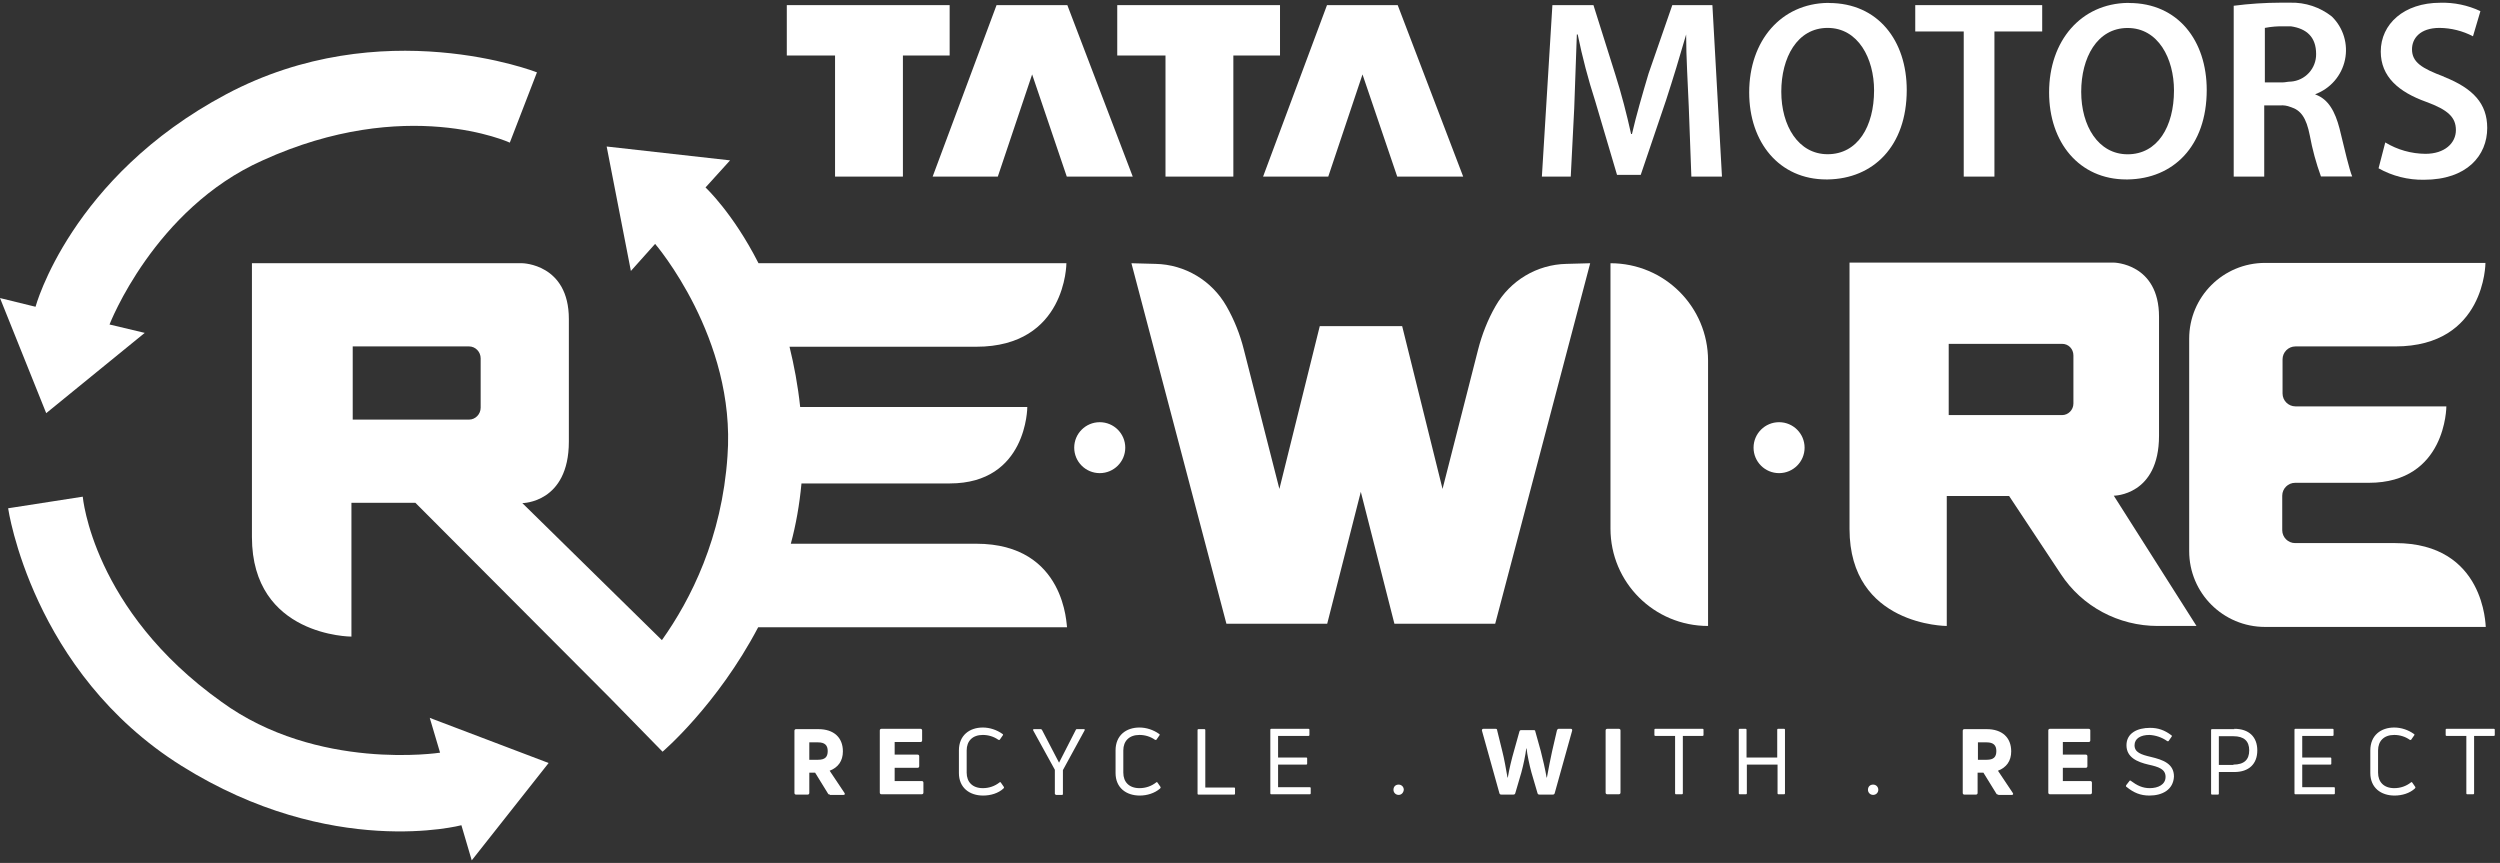
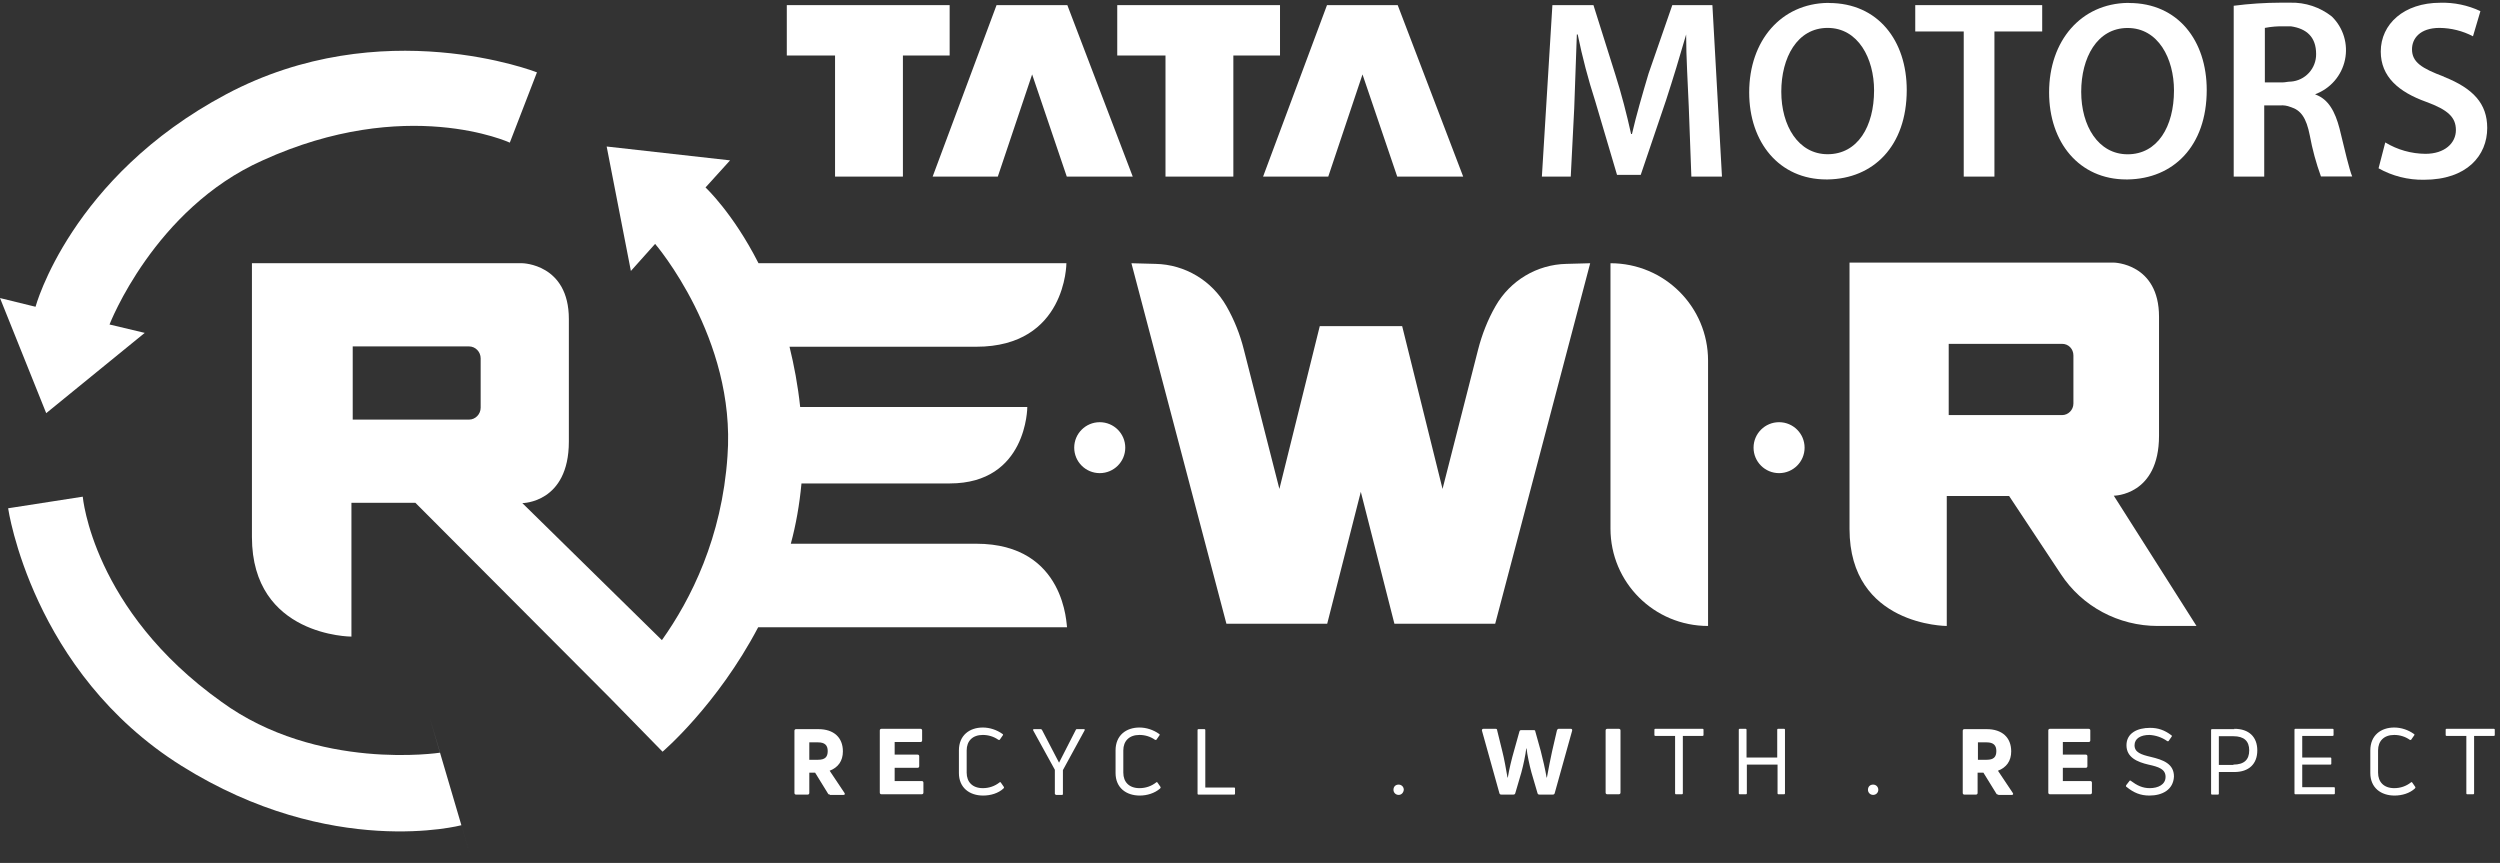
<svg xmlns="http://www.w3.org/2000/svg" width="197" height="68" viewBox="0 0 197 68" fill="none">
  <rect x="0" y="0" width="197" height="68" fill="#333333" stroke="none" />
  <path d="M65.402 62.614C65.326 62.614 65.275 62.588 65.249 62.538L64.231 60.886H63.773V62.487C63.773 62.563 63.722 62.614 63.645 62.614H62.729C62.653 62.614 62.602 62.563 62.602 62.487V57.583C62.602 57.507 62.653 57.456 62.729 57.456H64.486C65.707 57.456 66.42 58.117 66.42 59.209C66.42 59.971 66.038 60.48 65.376 60.734L66.548 62.487C66.599 62.563 66.573 62.639 66.471 62.639H65.402V62.614ZM63.773 58.498V59.87H64.46C64.995 59.87 65.224 59.666 65.224 59.184C65.224 58.726 64.995 58.498 64.46 58.498H63.773Z" fill="white" />
  <path d="M70.474 61.546H72.638C72.714 61.546 72.765 61.597 72.765 61.673V62.461C72.765 62.537 72.714 62.588 72.638 62.588H69.455C69.379 62.588 69.328 62.537 69.328 62.461V57.557C69.328 57.481 69.379 57.43 69.455 57.43H72.536C72.612 57.43 72.663 57.481 72.663 57.557V58.345C72.663 58.421 72.612 58.472 72.536 58.472H70.499V59.463H72.307C72.383 59.463 72.434 59.514 72.434 59.59V60.377C72.434 60.454 72.383 60.504 72.307 60.504H70.499V61.546H70.474Z" fill="white" />
  <path d="M77.472 62.69C76.403 62.69 75.562 62.08 75.562 60.911V59.133C75.562 57.939 76.403 57.329 77.446 57.329C77.981 57.329 78.541 57.507 78.999 57.837C79.05 57.863 79.05 57.913 79.025 57.939L78.796 58.269C78.77 58.32 78.719 58.32 78.668 58.295C78.312 58.041 77.879 57.913 77.446 57.913C76.632 57.913 76.174 58.396 76.174 59.133V60.886C76.174 61.623 76.632 62.106 77.446 62.106C77.93 62.106 78.388 61.953 78.77 61.648C78.796 61.623 78.847 61.623 78.872 61.674L79.101 62.004C79.127 62.055 79.127 62.08 79.076 62.131C78.668 62.512 78.057 62.69 77.472 62.69Z" fill="white" />
  <path d="M83.198 62.614C83.147 62.614 83.122 62.589 83.122 62.538V60.658L81.416 57.558C81.391 57.507 81.416 57.456 81.467 57.456H82.002C82.053 57.456 82.078 57.482 82.104 57.507L83.453 60.099L84.777 57.507C84.802 57.456 84.828 57.456 84.879 57.456H85.413C85.49 57.456 85.49 57.507 85.464 57.558L83.758 60.683V62.563C83.758 62.614 83.733 62.64 83.682 62.64H83.198V62.614Z" fill="white" />
  <path d="M89.816 62.69C88.746 62.69 87.906 62.08 87.906 60.911V59.133C87.906 57.939 88.746 57.329 89.79 57.329C90.325 57.329 90.885 57.507 91.343 57.837C91.394 57.863 91.394 57.913 91.369 57.939L91.139 58.269C91.114 58.32 91.063 58.32 91.012 58.295C90.656 58.041 90.223 57.913 89.79 57.913C88.975 57.913 88.517 58.396 88.517 59.133V60.886C88.517 61.623 88.975 62.106 89.79 62.106C90.274 62.106 90.732 61.953 91.114 61.648C91.139 61.623 91.19 61.623 91.216 61.674L91.445 62.004C91.47 62.055 91.47 62.08 91.419 62.131C90.987 62.512 90.376 62.69 89.816 62.69Z" fill="white" />
  <path d="M94.444 62.614C94.393 62.614 94.367 62.589 94.367 62.538V57.533C94.367 57.482 94.393 57.456 94.444 57.456H94.902C94.953 57.456 94.978 57.482 94.978 57.533V62.055H97.244C97.295 62.055 97.32 62.081 97.32 62.131V62.538C97.32 62.589 97.295 62.614 97.244 62.614H94.444Z" fill="white" />
-   <path d="M100.713 62.029H103.207C103.258 62.029 103.284 62.054 103.284 62.105V62.512C103.284 62.562 103.258 62.588 103.207 62.588H100.178C100.127 62.588 100.102 62.562 100.102 62.512V57.506C100.102 57.456 100.127 57.43 100.178 57.43H103.106C103.157 57.43 103.182 57.456 103.182 57.506V57.913C103.182 57.964 103.157 57.989 103.106 57.989H100.713V59.691H102.927C102.978 59.691 103.004 59.717 103.004 59.768V60.174C103.004 60.225 102.978 60.25 102.927 60.25H100.713V62.029Z" fill="white" />
  <path d="M110.212 62.639C109.983 62.639 109.805 62.461 109.805 62.233C109.805 62.004 109.957 61.826 110.212 61.826C110.441 61.826 110.619 62.004 110.619 62.233C110.594 62.461 110.441 62.639 110.212 62.639Z" fill="white" />
  <path d="M118.308 62.613C118.231 62.613 118.18 62.588 118.155 62.512L116.78 57.583C116.755 57.506 116.806 57.43 116.882 57.43H117.849C117.926 57.43 117.977 57.456 117.977 57.557L118.384 59.209C118.511 59.691 118.689 60.657 118.791 61.267H118.817C118.919 60.632 119.122 59.793 119.3 59.183L119.733 57.633C119.759 57.557 119.81 57.532 119.886 57.532H120.853C120.93 57.532 120.981 57.557 120.981 57.633L121.413 59.183C121.566 59.768 121.77 60.657 121.872 61.267H121.897C121.999 60.657 122.203 59.691 122.304 59.209L122.686 57.557C122.712 57.481 122.763 57.43 122.814 57.43H123.781C123.857 57.43 123.908 57.481 123.883 57.583L122.508 62.512C122.483 62.588 122.432 62.613 122.355 62.613H121.312C121.235 62.613 121.184 62.588 121.159 62.512L120.675 60.86C120.522 60.301 120.344 59.463 120.293 58.98H120.268C120.217 59.463 120.039 60.301 119.886 60.86L119.402 62.512C119.377 62.588 119.326 62.613 119.249 62.613H118.308Z" fill="white" />
  <path d="M127.695 62.461C127.695 62.537 127.644 62.588 127.567 62.588H126.651C126.574 62.588 126.523 62.537 126.523 62.461V57.557C126.523 57.481 126.574 57.43 126.651 57.43H127.567C127.644 57.43 127.695 57.481 127.695 57.557V62.461Z" fill="white" />
  <path d="M134.16 57.43C134.211 57.43 134.237 57.456 134.237 57.506V57.913C134.237 57.964 134.211 57.989 134.16 57.989H132.608V62.512C132.608 62.562 132.582 62.588 132.531 62.588H132.073C132.022 62.588 131.997 62.562 131.997 62.512V57.989H130.444C130.393 57.989 130.367 57.964 130.367 57.913V57.506C130.367 57.456 130.393 57.43 130.444 57.43H134.16Z" fill="white" />
  <path d="M140.045 57.506C140.045 57.456 140.071 57.43 140.122 57.43H140.58C140.631 57.43 140.656 57.456 140.656 57.506V62.512C140.656 62.562 140.631 62.588 140.58 62.588H140.147C140.096 62.588 140.071 62.562 140.071 62.512V60.25H137.652V62.512C137.652 62.562 137.627 62.588 137.576 62.588H137.092C137.041 62.588 137.016 62.562 137.016 62.512V57.506C137.016 57.456 137.041 57.43 137.092 57.43H137.55C137.601 57.43 137.627 57.456 137.627 57.506V59.691H140.045V57.506Z" fill="white" />
  <path d="M147.603 62.639C147.374 62.639 147.195 62.461 147.195 62.233C147.195 62.004 147.348 61.826 147.603 61.826C147.832 61.826 148.01 62.004 148.01 62.233C148.01 62.461 147.832 62.639 147.603 62.639Z" fill="white" />
  <path d="M157.464 62.614C157.388 62.614 157.337 62.589 157.312 62.538L156.293 60.886H155.835V62.487C155.835 62.563 155.784 62.614 155.708 62.614H154.791C154.715 62.614 154.664 62.563 154.664 62.487V57.584C154.664 57.507 154.715 57.456 154.791 57.456H156.548C157.77 57.456 158.483 58.117 158.483 59.21C158.483 59.972 158.101 60.48 157.439 60.734L158.61 62.487C158.661 62.563 158.636 62.64 158.534 62.64H157.464V62.614ZM155.861 58.498V59.87H156.548C157.083 59.87 157.312 59.667 157.312 59.184C157.312 58.727 157.083 58.498 156.548 58.498H155.861Z" fill="white" />
  <path d="M162.552 61.546H164.716C164.792 61.546 164.843 61.597 164.843 61.673V62.461C164.843 62.537 164.792 62.588 164.716 62.588H161.534C161.457 62.588 161.406 62.537 161.406 62.461V57.557C161.406 57.481 161.457 57.43 161.534 57.43H164.589C164.665 57.43 164.716 57.481 164.716 57.557V58.345C164.716 58.421 164.665 58.472 164.589 58.472H162.552V59.463H164.359C164.436 59.463 164.487 59.514 164.487 59.59V60.377C164.487 60.454 164.436 60.504 164.359 60.504H162.552V61.546Z" fill="white" />
  <path d="M169.373 62.69C168.66 62.69 168.126 62.461 167.566 62.004C167.515 61.979 167.515 61.928 167.54 61.877L167.795 61.547C167.82 61.496 167.871 61.496 167.897 61.521C168.406 61.902 168.839 62.106 169.399 62.106C170.061 62.106 170.646 61.826 170.646 61.216C170.646 60.607 170.111 60.429 169.297 60.251C168.431 60.048 167.566 59.692 167.566 58.727C167.566 57.761 168.431 57.355 169.424 57.355C170.061 57.355 170.57 57.532 171.104 57.939C171.155 57.964 171.155 58.015 171.13 58.041L170.901 58.371C170.875 58.422 170.824 58.422 170.773 58.396C170.341 58.091 169.857 57.939 169.373 57.913C168.686 57.913 168.202 58.193 168.202 58.727C168.202 59.285 168.711 59.463 169.475 59.641C170.442 59.87 171.308 60.175 171.308 61.191C171.257 62.233 170.391 62.69 169.373 62.69Z" fill="white" />
  <path d="M176.067 57.43C177.213 57.43 177.875 58.065 177.875 59.133C177.875 60.2 177.213 60.835 176.067 60.835H174.845V62.537C174.845 62.588 174.82 62.613 174.769 62.613H174.311C174.26 62.613 174.234 62.588 174.234 62.537V57.532C174.234 57.481 174.26 57.456 174.311 57.456H176.067V57.43ZM175.991 60.25C176.831 60.25 177.238 59.869 177.238 59.133C177.238 58.396 176.831 58.014 175.991 58.014H174.845V60.276H175.991V60.25Z" fill="white" />
  <path d="M181.416 62.029H183.911C183.962 62.029 183.987 62.054 183.987 62.105V62.512C183.987 62.562 183.962 62.588 183.911 62.588H180.881C180.83 62.588 180.805 62.562 180.805 62.512V57.506C180.805 57.456 180.83 57.43 180.881 57.43H183.809C183.86 57.43 183.885 57.456 183.885 57.506V57.913C183.885 57.964 183.86 57.989 183.809 57.989H181.416V59.691H183.631C183.681 59.691 183.707 59.717 183.707 59.768V60.174C183.707 60.225 183.681 60.25 183.631 60.25H181.416V62.029Z" fill="white" />
  <path d="M188.691 62.69C187.621 62.69 186.781 62.08 186.781 60.911V59.133C186.781 57.939 187.621 57.329 188.665 57.329C189.2 57.329 189.76 57.507 190.218 57.837C190.269 57.863 190.269 57.913 190.244 57.939L190.014 58.269C189.989 58.32 189.938 58.32 189.887 58.295C189.531 58.041 189.098 57.913 188.665 57.913C187.85 57.913 187.392 58.396 187.392 59.133V60.886C187.392 61.623 187.85 62.106 188.665 62.106C189.149 62.106 189.607 61.953 189.989 61.648C190.014 61.623 190.065 61.623 190.091 61.674L190.32 62.004C190.345 62.055 190.345 62.08 190.294 62.131C189.887 62.512 189.276 62.69 188.691 62.69Z" fill="white" />
  <path d="M196.512 57.43C196.563 57.43 196.588 57.456 196.588 57.506V57.913C196.588 57.964 196.563 57.989 196.512 57.989H194.959V62.512C194.959 62.562 194.934 62.588 194.883 62.588H194.424C194.374 62.588 194.348 62.562 194.348 62.512V57.989H192.795C192.744 57.989 192.719 57.964 192.719 57.913V57.506C192.719 57.456 192.744 57.43 192.795 57.43H196.512Z" fill="white" />
  <path d="M42.312 5.702L40.173 11.24C40.173 11.24 32.026 7.48 20.698 12.638C12.143 16.449 8.63 25.57 8.63 25.57L11.405 26.231L3.641 32.557L0 23.487L2.8 24.173C2.8 24.173 5.55 13.959 17.821 7.429C30.092 0.9 42.312 5.702 42.312 5.702Z" fill="white" />
  <path d="M76.929 42.846C73.11 42.846 66.847 42.846 62.316 42.846C62.723 41.347 63.003 39.747 63.156 38.095C66.949 38.095 71.786 38.095 74.841 38.095C80.951 38.095 80.951 32.074 80.951 32.074H63.054C62.876 30.372 62.57 28.771 62.214 27.323C66.746 27.323 73.085 27.323 76.929 27.323C84.032 27.323 84.032 20.742 84.032 20.742H59.77C57.759 16.779 55.595 14.772 55.595 14.772L57.53 12.637L47.805 11.545L49.714 21.352L51.623 19.218C51.623 19.218 58.013 26.637 57.326 35.936C56.893 42.364 54.449 47.217 52.158 50.443L41.16 39.645C41.16 39.645 44.826 39.645 44.826 34.792C44.826 29.94 44.826 28.06 44.826 25.138C44.826 20.793 41.16 20.742 41.16 20.742H19.852C19.852 20.742 19.852 36.698 19.852 42.313C19.852 50.164 27.693 50.164 27.693 50.164V39.62H32.733L48.059 54.991L52.209 59.234C52.209 59.234 56.511 55.575 59.745 49.427H84.082C84.032 49.401 84.032 42.846 76.929 42.846ZM37.876 32.125C37.876 32.633 37.469 33.065 36.959 33.065H27.794V27.297H36.959C37.469 27.297 37.876 27.729 37.876 28.237V32.125Z" fill="white" />
  <path d="M123.423 20.794C121.106 20.844 118.993 22.115 117.848 24.122C117.237 25.189 116.778 26.358 116.473 27.552L113.672 38.528L110.49 25.697H107.257H103.998L100.816 38.528L98.016 27.552C97.71 26.332 97.252 25.189 96.641 24.122C95.495 22.115 93.382 20.844 91.066 20.794L89.156 20.743L96.641 49.148H104.584L107.232 38.756L109.879 49.148H117.822L125.307 20.743L123.423 20.794Z" fill="white" />
  <path d="M134.595 49.326C130.343 49.326 126.906 45.896 126.906 41.653V20.743C131.158 20.743 134.595 24.173 134.595 28.416V49.326Z" fill="white" />
  <path d="M173.084 49.326L166.567 39.061C166.567 39.061 170.131 39.061 170.131 34.336C170.131 29.61 170.131 27.806 170.131 24.96C170.131 20.743 166.567 20.692 166.567 20.692H145.742C145.742 20.692 145.742 36.19 145.742 41.678C145.742 49.326 153.405 49.326 153.405 49.326V39.087H158.319L162.392 45.235C164.072 47.801 166.949 49.326 170.029 49.326H173.084ZM163.385 31.795C163.385 32.303 162.977 32.709 162.494 32.709H153.558V27.095H162.494C163.003 27.095 163.385 27.501 163.385 28.009V31.795Z" fill="white" />
-   <path d="M188.75 42.796H180.858C180.298 42.796 179.84 42.339 179.84 41.78V39.061C179.84 38.502 180.298 38.045 180.858 38.045H186.663C192.773 38.045 192.773 32.023 192.773 32.023H180.884C180.323 32.023 179.865 31.566 179.865 31.007V28.314C179.865 27.755 180.323 27.298 180.884 27.298H188.75C195.853 27.298 195.853 20.717 195.853 20.717H179.865H178.49C175.181 20.717 172.508 23.385 172.508 26.688V43.431C172.508 46.734 175.181 49.402 178.49 49.402H179.865H195.878C195.853 49.377 195.853 42.796 188.75 42.796Z" fill="white" />
  <path d="M86.66 37.283C87.77 37.283 88.671 36.384 88.671 35.276C88.671 34.167 87.77 33.269 86.66 33.269C85.549 33.269 84.648 34.167 84.648 35.276C84.648 36.384 85.549 37.283 86.66 37.283Z" fill="white" />
  <path d="M140.191 37.283C141.302 37.283 142.202 36.384 142.202 35.276C142.202 34.167 141.302 33.269 140.191 33.269C139.08 33.269 138.18 34.167 138.18 35.276C138.18 36.384 139.08 37.283 140.191 37.283Z" fill="white" />
-   <path d="M0.641 40.052L6.521 39.138C6.521 39.138 7.285 48.056 17.443 55.297C25.004 60.81 34.678 59.311 34.678 59.311L33.864 56.567L43.232 60.124L37.173 67.797L36.358 65.028C36.358 65.028 26.124 67.746 14.312 60.353C2.499 52.959 0.641 40.052 0.641 40.052Z" fill="white" />
+   <path d="M0.641 40.052L6.521 39.138C6.521 39.138 7.285 48.056 17.443 55.297C25.004 60.81 34.678 59.311 34.678 59.311L33.864 56.567L37.173 67.797L36.358 65.028C36.358 65.028 26.124 67.746 14.312 60.353C2.499 52.959 0.641 40.052 0.641 40.052Z" fill="white" />
  <path d="M182.46 7.472V7.415C183.043 7.197 183.562 6.835 183.969 6.362C184.375 5.89 184.655 5.323 184.784 4.713C184.913 4.103 184.885 3.471 184.705 2.875C184.524 2.278 184.196 1.737 183.75 1.302C182.819 0.565 181.659 0.179 180.472 0.211H179.711C178.476 0.214 177.241 0.295 176.016 0.454V13.916H178.421V8.307H179.668C179.948 8.282 180.23 8.325 180.49 8.431C181.307 8.674 181.737 9.279 182.011 10.669C182.214 11.77 182.508 12.851 182.89 13.903H185.352C185.121 13.355 184.766 11.822 184.355 10.127C184.006 8.793 183.482 7.827 182.485 7.459L182.46 7.472ZM180.497 6.431C180.266 6.431 180.085 6.493 179.873 6.493H178.471V2.199C178.972 2.102 179.482 2.06 179.992 2.074H180.522C181.768 2.255 182.51 2.922 182.51 4.256C182.518 4.803 182.316 5.333 181.947 5.737C181.577 6.142 181.068 6.39 180.522 6.431" fill="white" />
  <path d="M192.59 6.044C190.833 5.384 190.066 4.904 190.066 3.882C190.066 3.04 190.689 2.199 192.235 2.199C193.153 2.208 194.057 2.434 194.871 2.86L195.457 0.878C194.47 0.413 193.388 0.186 192.297 0.217C189.424 0.217 187.604 1.9 187.604 4.063C187.604 6.044 189.013 7.247 191.182 8.026C192.883 8.65 193.525 9.229 193.525 10.251C193.525 11.273 192.646 12.121 191.125 12.121C190.008 12.113 188.914 11.803 187.959 11.224L187.43 13.262C188.521 13.874 189.756 14.185 191.007 14.165C194.404 14.165 195.993 12.246 195.993 10.083C195.993 8.157 194.877 6.967 192.596 6.057" fill="white" />
  <path d="M131.777 0.404L129.907 5.795C129.428 7.403 128.941 9.08 128.599 10.557H128.53C128.187 9.011 127.776 7.403 127.284 5.864L125.564 0.404H122.329L121.5 13.916H123.775L124.049 8.525C124.118 6.655 124.186 4.462 124.255 2.717H124.323C124.686 4.49 125.146 6.242 125.701 7.964L127.421 13.779H129.29L131.285 7.896C131.833 6.213 132.388 4.393 132.868 2.717C132.868 4.53 133.005 6.637 133.074 8.388L133.279 13.916H135.691L134.937 0.404H131.777Z" fill="white" />
  <path d="M144.149 0.229H144.018C140.366 0.286 137.836 3.184 137.836 7.285C137.836 11.217 140.204 14.14 143.913 14.14H144.018C147.621 14.09 150.251 11.516 150.251 7.091C150.251 3.209 147.995 0.236 144.118 0.236L144.149 0.229ZM144.018 12.152C141.706 12.152 140.366 9.908 140.366 7.228C140.366 4.549 141.613 2.199 144.018 2.199C146.424 2.199 147.677 4.605 147.677 7.123C147.677 9.964 146.387 12.152 144.018 12.152Z" fill="white" />
  <path d="M167.77 0.229H167.658C163.999 0.286 161.469 3.184 161.469 7.285C161.469 11.217 163.837 14.14 167.552 14.14H167.658C171.26 14.09 173.89 11.516 173.89 7.091C173.89 3.209 171.634 0.236 167.77 0.236V0.229ZM167.658 12.158C165.339 12.158 163.999 9.915 163.999 7.235C163.999 4.555 165.246 2.205 167.658 2.205C170.069 2.205 171.31 4.611 171.31 7.129C171.31 9.971 170.02 12.158 167.658 12.158Z" fill="white" />
  <path d="M150.922 2.48H154.742V13.916H157.161V2.48H160.925V0.404H150.922V2.48Z" fill="white" />
  <path d="M74.832 0.404H62V4.374H65.802V13.916H71.149V4.374H74.832V0.404Z" fill="white" />
  <path d="M78.528 0.404L73.492 13.916H78.628L81.332 5.864L84.062 13.916H89.26L84.106 0.404H78.528Z" fill="white" />
  <path d="M100.865 0.404H88.039V4.374H91.841V13.916H97.188V4.374H100.865V0.404Z" fill="white" />
  <path d="M104.567 0.404L99.531 13.916H104.667L107.365 5.864L110.101 13.916H115.299L110.139 0.404H104.567Z" fill="white" />
</svg>